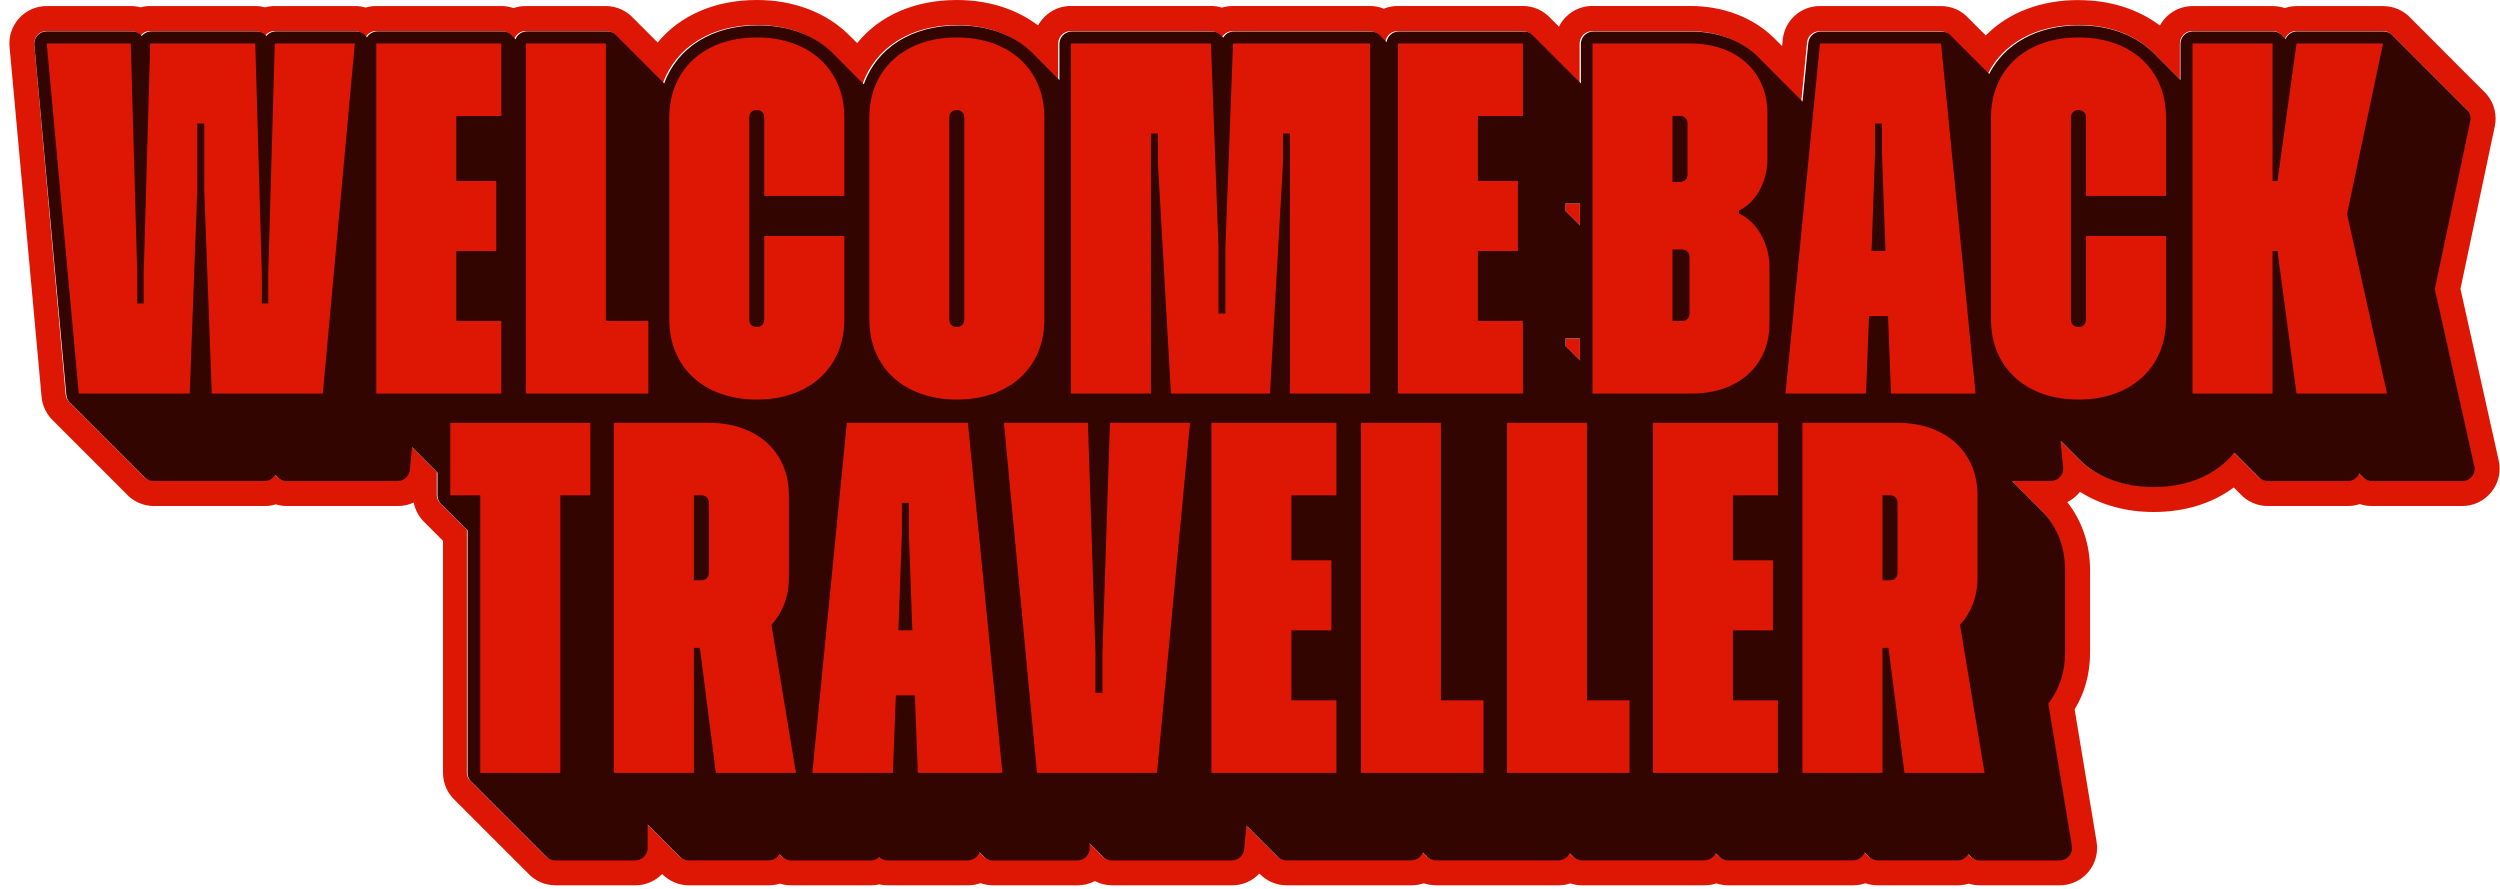
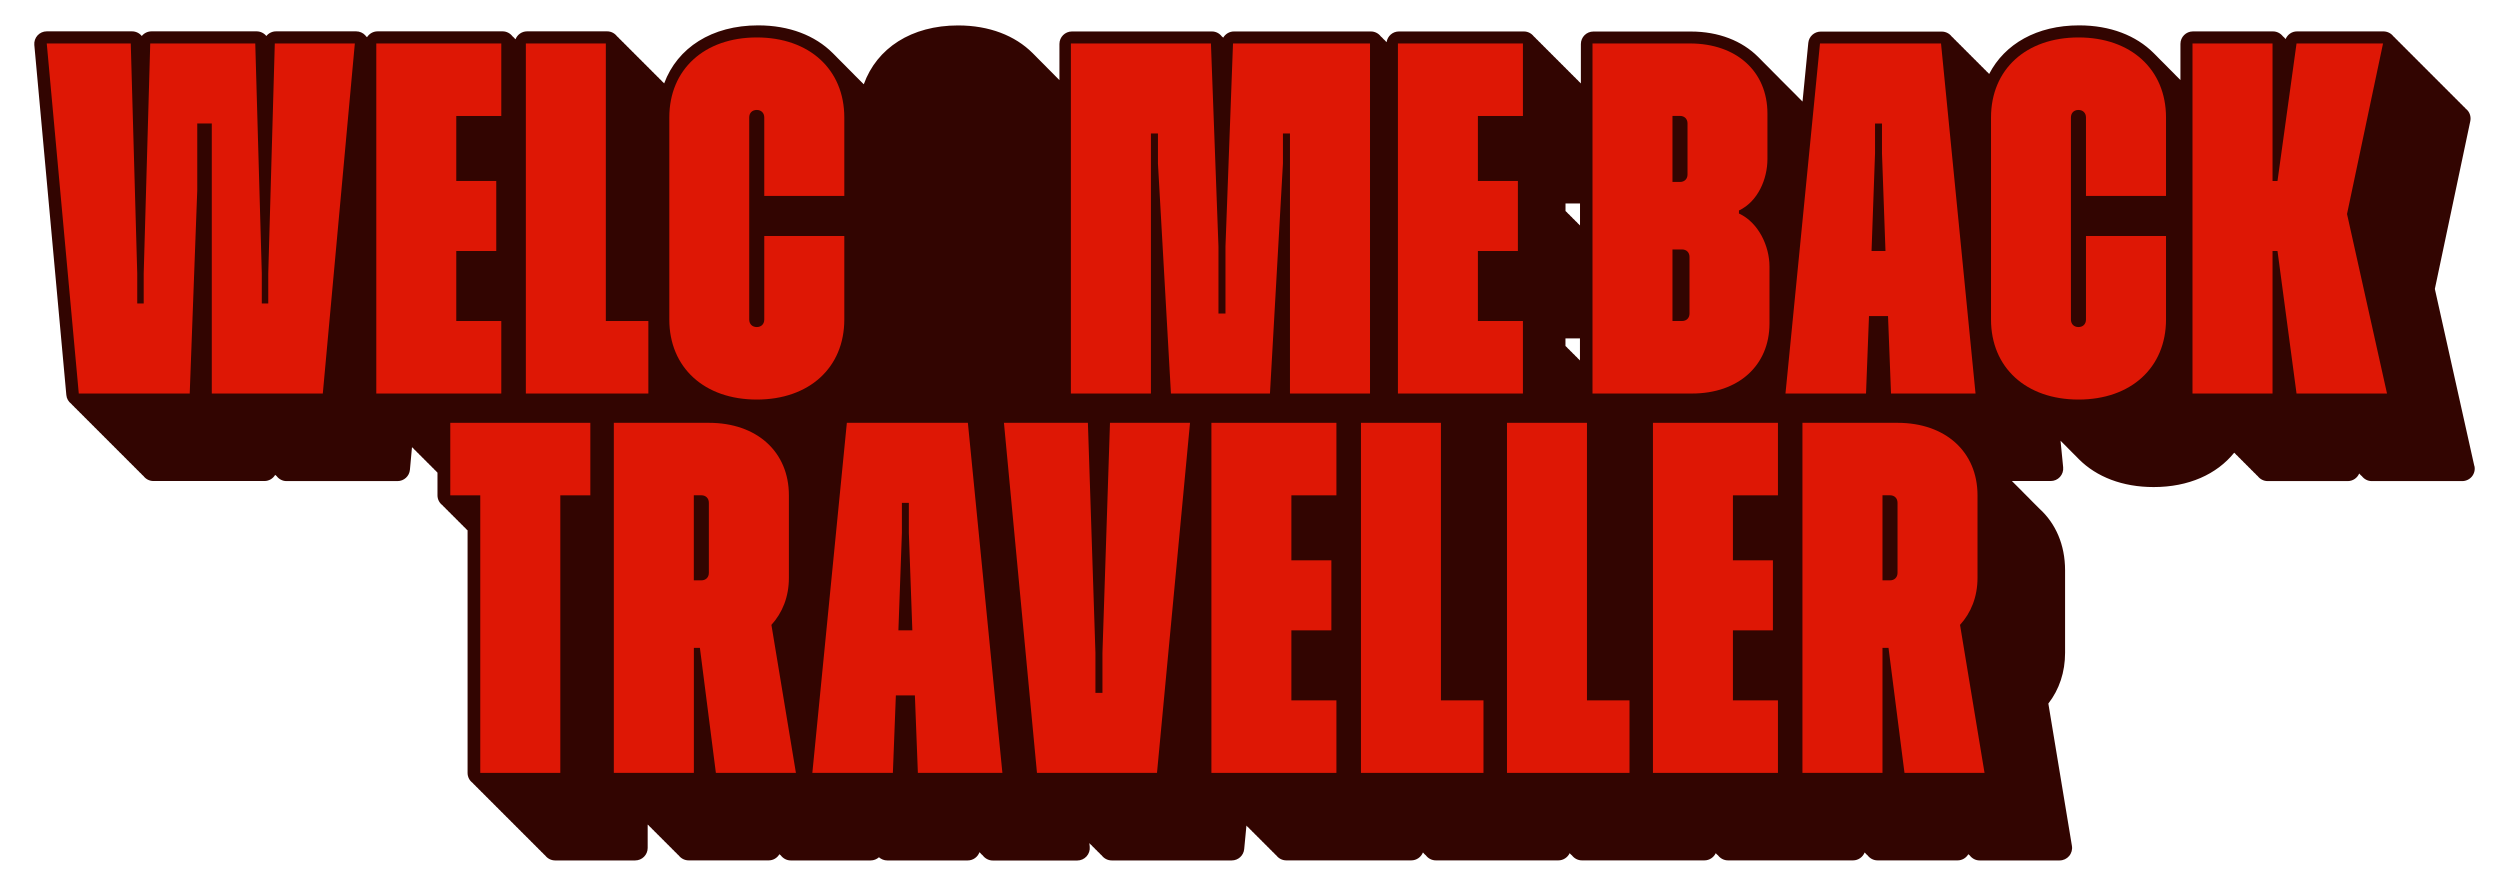
<svg xmlns="http://www.w3.org/2000/svg" width="256" height="91" viewBox="0 0 256 91" fill="none">
-   <path d="M212.839 2.554C216.029 2.554 218.672 3.598 220.474 5.387C220.563 5.47 220.646 5.559 220.735 5.649C220.824 5.731 220.901 5.814 220.983 5.903C221.073 5.986 221.155 6.075 221.238 6.158C221.327 6.241 221.41 6.33 221.493 6.413C221.582 6.495 221.665 6.585 221.754 6.674C221.843 6.757 221.919 6.839 222.002 6.928C222.091 7.011 222.174 7.1 222.257 7.183C222.346 7.266 222.429 7.355 222.518 7.444C222.607 7.527 222.684 7.61 222.766 7.699C222.856 7.782 222.938 7.871 223.021 7.954C223.091 8.017 223.155 8.088 223.219 8.151V4.451C223.219 3.744 223.792 3.171 224.499 3.171H232.694C233.108 3.171 233.478 3.369 233.713 3.681C233.809 3.751 233.898 3.84 233.968 3.935C233.974 3.935 233.981 3.948 233.987 3.955C234.184 3.496 234.63 3.171 235.146 3.171H244.004C244.393 3.171 244.756 3.343 244.997 3.643C245.01 3.655 245.01 3.668 245.023 3.681C245.106 3.744 245.189 3.814 245.252 3.897C245.265 3.91 245.265 3.923 245.278 3.935C245.36 3.999 245.443 4.069 245.507 4.152C245.52 4.165 245.52 4.177 245.532 4.19C245.615 4.254 245.698 4.324 245.762 4.407C245.774 4.419 245.774 4.432 245.787 4.445C245.87 4.509 245.953 4.579 246.016 4.661C246.029 4.674 246.029 4.687 246.042 4.7C246.125 4.763 246.207 4.833 246.271 4.916C246.284 4.929 246.284 4.942 246.297 4.954C246.379 5.018 246.462 5.088 246.526 5.171C246.539 5.184 246.539 5.196 246.551 5.209C246.634 5.273 246.717 5.343 246.781 5.426C246.793 5.438 246.793 5.451 246.806 5.464C246.889 5.528 246.972 5.598 247.035 5.68C247.048 5.693 247.048 5.706 247.061 5.719C247.144 5.782 247.226 5.852 247.29 5.935C247.303 5.948 247.303 5.961 247.315 5.973C247.398 6.037 247.481 6.107 247.545 6.19C247.557 6.203 247.557 6.215 247.57 6.228C247.653 6.292 247.736 6.362 247.799 6.445C247.812 6.457 247.812 6.47 247.825 6.483C247.908 6.546 247.99 6.616 248.054 6.699C248.067 6.712 248.067 6.725 248.08 6.737C248.162 6.801 248.245 6.871 248.309 6.954C248.322 6.967 248.322 6.979 248.334 6.992C248.417 7.056 248.5 7.126 248.564 7.209C248.576 7.221 248.576 7.234 248.589 7.247C248.672 7.311 248.755 7.381 248.818 7.463C248.831 7.476 248.831 7.489 248.844 7.502C248.927 7.565 249.009 7.635 249.073 7.718C249.086 7.731 249.086 7.744 249.099 7.756C249.181 7.82 249.264 7.89 249.328 7.973C249.341 7.986 249.341 7.998 249.353 8.011C249.436 8.075 249.519 8.145 249.583 8.228C249.595 8.24 249.595 8.253 249.608 8.266C249.691 8.329 249.774 8.4 249.837 8.482C249.85 8.495 249.85 8.508 249.863 8.521C249.946 8.584 250.028 8.654 250.092 8.737C250.105 8.75 250.105 8.763 250.117 8.775C250.2 8.839 250.283 8.909 250.347 8.992C250.359 9.005 250.359 9.017 250.372 9.03C250.455 9.094 250.538 9.164 250.601 9.246C250.614 9.259 250.614 9.272 250.627 9.285C250.71 9.348 250.792 9.418 250.856 9.501C250.869 9.514 250.869 9.527 250.882 9.539C250.964 9.603 251.047 9.673 251.111 9.756C251.124 9.769 251.124 9.781 251.136 9.794C251.219 9.858 251.302 9.928 251.366 10.011C251.378 10.023 251.378 10.036 251.391 10.049C251.474 10.113 251.557 10.183 251.62 10.265C251.633 10.278 251.633 10.291 251.646 10.304C251.729 10.367 251.811 10.437 251.875 10.52C251.888 10.533 251.888 10.546 251.901 10.558C251.983 10.622 252.066 10.692 252.13 10.775C252.143 10.788 252.143 10.8 252.155 10.813C252.238 10.877 252.321 10.947 252.385 11.03C252.397 11.042 252.397 11.055 252.41 11.068C252.493 11.132 252.576 11.201 252.639 11.284C252.881 11.584 252.977 11.978 252.9 12.354L249.27 29.542L253.308 47.653C253.391 48.035 253.302 48.429 253.06 48.729C252.818 49.034 252.448 49.206 252.06 49.206H242.794C242.387 49.206 242.024 49.009 241.788 48.703C241.692 48.633 241.61 48.544 241.533 48.449C241.527 48.449 241.514 48.442 241.508 48.436C241.31 48.888 240.865 49.206 240.336 49.206H232.14C231.72 49.206 231.351 49.003 231.115 48.691C231.02 48.62 230.937 48.531 230.86 48.436C230.765 48.366 230.676 48.277 230.606 48.181C230.51 48.111 230.421 48.022 230.351 47.926C230.255 47.85 230.166 47.767 230.09 47.665C229.994 47.595 229.911 47.506 229.835 47.411C229.74 47.34 229.65 47.251 229.58 47.156C229.485 47.079 229.396 46.997 229.319 46.895C229.224 46.825 229.141 46.736 229.064 46.64C228.969 46.57 228.88 46.481 228.81 46.385C228.778 46.36 228.74 46.334 228.708 46.303C226.918 48.512 224.04 49.818 220.461 49.818C217.264 49.818 214.622 48.773 212.819 46.977C212.73 46.895 212.654 46.812 212.571 46.723C212.482 46.64 212.399 46.551 212.316 46.468C212.227 46.385 212.144 46.296 212.062 46.213C211.973 46.131 211.89 46.041 211.801 45.952C211.711 45.87 211.635 45.787 211.552 45.697C211.463 45.615 211.38 45.526 211.297 45.443C211.208 45.36 211.126 45.271 211.036 45.182C210.998 45.15 210.966 45.112 210.928 45.074L211.196 47.793C211.234 48.149 211.113 48.512 210.871 48.78C210.629 49.047 210.285 49.2 209.922 49.2H205.948C206.037 49.283 206.114 49.372 206.203 49.455C206.292 49.538 206.375 49.627 206.458 49.709C206.547 49.792 206.63 49.881 206.712 49.964C206.802 50.047 206.884 50.136 206.974 50.225C207.063 50.308 207.139 50.391 207.222 50.48C207.311 50.563 207.394 50.652 207.477 50.735C207.566 50.818 207.649 50.907 207.738 50.996C207.827 51.079 207.903 51.161 207.986 51.251C208.075 51.333 208.158 51.422 208.241 51.505C208.33 51.588 208.413 51.677 208.496 51.76C208.585 51.843 208.667 51.932 208.757 52.021C210.431 53.549 211.393 55.734 211.393 58.345V66.795C211.393 68.763 210.801 70.54 209.68 71.985L212.093 86.562C212.157 86.931 212.049 87.313 211.807 87.6C211.565 87.886 211.208 88.052 210.833 88.052H202.637C202.223 88.052 201.854 87.848 201.624 87.53C201.573 87.491 201.529 87.46 201.484 87.415C201.261 87.791 200.854 88.045 200.389 88.045H192.193C191.773 88.045 191.404 87.842 191.168 87.53C191.072 87.46 190.99 87.37 190.913 87.275C190.9 87.262 190.881 87.249 190.869 87.237C190.678 87.708 190.219 88.045 189.678 88.045H176.878C176.458 88.045 176.088 87.842 175.853 87.53C175.77 87.466 175.693 87.389 175.623 87.307C175.42 87.74 174.98 88.045 174.464 88.045H161.919C161.499 88.045 161.13 87.842 160.894 87.53C160.811 87.466 160.735 87.389 160.665 87.307C160.461 87.74 160.021 88.045 159.506 88.045H146.961C146.54 88.045 146.171 87.842 145.935 87.53C145.84 87.46 145.757 87.37 145.681 87.275C145.668 87.262 145.649 87.249 145.636 87.237C145.445 87.708 144.986 88.045 144.445 88.045H131.645C131.225 88.045 130.856 87.842 130.62 87.53C130.524 87.46 130.442 87.37 130.365 87.275C130.27 87.205 130.181 87.116 130.11 87.02C130.015 86.95 129.926 86.861 129.856 86.765C129.76 86.689 129.671 86.606 129.595 86.504C129.499 86.434 129.416 86.345 129.34 86.25C129.244 86.18 129.155 86.09 129.085 85.995C128.99 85.918 128.901 85.836 128.824 85.734C128.729 85.664 128.646 85.575 128.569 85.479C128.474 85.409 128.385 85.32 128.315 85.224C128.219 85.154 128.13 85.065 128.06 84.97C127.964 84.893 127.875 84.81 127.805 84.715C127.716 84.645 127.633 84.569 127.563 84.479L127.334 86.893C127.27 87.549 126.723 88.052 126.06 88.052H113.77C113.35 88.052 112.974 87.848 112.738 87.53C112.643 87.453 112.554 87.37 112.484 87.275C112.388 87.198 112.299 87.116 112.229 87.02C112.133 86.944 112.044 86.861 111.974 86.765C111.879 86.689 111.789 86.606 111.719 86.511C111.63 86.441 111.547 86.364 111.477 86.275L111.516 86.651C111.554 87.007 111.433 87.37 111.191 87.638C110.949 87.905 110.605 88.058 110.242 88.058H101.588C101.167 88.058 100.792 87.854 100.556 87.53C100.461 87.453 100.371 87.37 100.301 87.275C100.276 87.256 100.25 87.237 100.225 87.211C100.047 87.702 99.575 88.052 99.028 88.052H90.781C90.469 88.052 90.17 87.931 89.934 87.727C89.705 87.931 89.406 88.052 89.087 88.052H80.891C80.478 88.052 80.108 87.848 79.879 87.53C79.828 87.491 79.783 87.46 79.739 87.415C79.516 87.791 79.108 88.045 78.644 88.045H70.448C70.027 88.045 69.658 87.842 69.422 87.53C69.327 87.46 69.244 87.37 69.168 87.275C69.072 87.205 68.983 87.116 68.913 87.02C68.817 86.95 68.728 86.861 68.658 86.765C68.563 86.689 68.474 86.606 68.397 86.504C68.302 86.434 68.219 86.345 68.142 86.25C68.047 86.18 67.958 86.09 67.888 85.995C67.792 85.918 67.703 85.836 67.627 85.734C67.531 85.664 67.448 85.575 67.372 85.479C67.276 85.409 67.187 85.32 67.117 85.224C67.022 85.154 66.933 85.065 66.862 84.97C66.767 84.893 66.678 84.81 66.608 84.715C66.512 84.645 66.423 84.556 66.353 84.46C66.315 84.435 66.283 84.403 66.251 84.377V86.772C66.251 87.479 65.678 88.052 64.971 88.052H56.775C56.355 88.052 55.986 87.848 55.75 87.536C55.655 87.466 55.572 87.377 55.495 87.281C55.4 87.211 55.311 87.122 55.241 87.026C55.145 86.957 55.056 86.867 54.986 86.772C54.89 86.695 54.801 86.613 54.725 86.511C54.629 86.441 54.547 86.352 54.47 86.256C54.375 86.186 54.285 86.097 54.215 86.001C54.12 85.925 54.031 85.842 53.954 85.74C53.859 85.67 53.776 85.581 53.7 85.486C53.604 85.415 53.515 85.326 53.445 85.231C53.349 85.161 53.26 85.072 53.19 84.976C53.095 84.9 53.005 84.817 52.935 84.721C52.84 84.651 52.751 84.562 52.681 84.467C52.585 84.397 52.496 84.307 52.426 84.212C52.331 84.135 52.241 84.053 52.165 83.951C52.069 83.881 51.987 83.791 51.91 83.696C51.815 83.626 51.725 83.537 51.655 83.441C51.56 83.371 51.471 83.282 51.401 83.187C51.305 83.117 51.216 83.027 51.146 82.932C51.05 82.862 50.961 82.773 50.891 82.677C50.796 82.607 50.707 82.518 50.636 82.422C50.541 82.346 50.452 82.263 50.375 82.161C50.28 82.091 50.197 82.002 50.121 81.907C50.025 81.837 49.936 81.747 49.866 81.652C49.77 81.575 49.681 81.493 49.605 81.391C49.509 81.321 49.427 81.232 49.35 81.136C49.255 81.066 49.166 80.977 49.096 80.881C49 80.811 48.911 80.722 48.841 80.627C48.745 80.55 48.656 80.467 48.58 80.365C48.484 80.296 48.401 80.206 48.325 80.111C48.013 79.875 47.809 79.506 47.809 79.092V54.25C47.714 54.18 47.631 54.091 47.554 53.995C47.459 53.919 47.37 53.836 47.293 53.734C47.198 53.664 47.115 53.575 47.039 53.479C46.943 53.409 46.854 53.32 46.784 53.225C46.688 53.148 46.599 53.065 46.523 52.964C46.427 52.894 46.344 52.804 46.268 52.709C46.172 52.639 46.083 52.55 46.013 52.454C45.918 52.384 45.829 52.295 45.759 52.199C45.663 52.123 45.574 52.04 45.498 51.938C45.402 51.868 45.319 51.779 45.243 51.684C44.931 51.448 44.727 51.079 44.727 50.665V48.34C44.67 48.289 44.625 48.232 44.574 48.175C44.479 48.105 44.389 48.016 44.319 47.92C44.224 47.844 44.135 47.761 44.058 47.659C43.963 47.589 43.88 47.5 43.804 47.404C43.708 47.334 43.619 47.245 43.549 47.15C43.453 47.073 43.364 46.99 43.288 46.888C43.192 46.818 43.109 46.729 43.033 46.634C42.938 46.564 42.848 46.474 42.778 46.379C42.683 46.309 42.594 46.22 42.524 46.124C42.428 46.048 42.339 45.965 42.269 45.87C42.212 45.831 42.161 45.787 42.116 45.736L41.906 48.041C41.849 48.703 41.294 49.206 40.632 49.206H29.265C28.845 49.206 28.482 48.996 28.246 48.684C28.195 48.646 28.151 48.614 28.106 48.57C27.883 48.945 27.476 49.2 27.011 49.2H15.644C15.223 49.2 14.848 48.996 14.612 48.678C14.517 48.601 14.428 48.519 14.357 48.423C14.262 48.347 14.173 48.264 14.103 48.168C14.007 48.092 13.918 48.009 13.848 47.914C13.752 47.837 13.663 47.754 13.593 47.659C13.498 47.583 13.409 47.5 13.338 47.404C13.243 47.328 13.154 47.245 13.084 47.15C12.988 47.073 12.899 46.99 12.829 46.895C12.734 46.818 12.644 46.736 12.574 46.64C12.479 46.564 12.39 46.481 12.32 46.385C12.224 46.309 12.135 46.226 12.065 46.131C11.969 46.054 11.88 45.971 11.81 45.876C11.715 45.799 11.626 45.717 11.556 45.621C11.46 45.545 11.371 45.462 11.301 45.366C11.205 45.29 11.116 45.207 11.046 45.112C10.95 45.035 10.861 44.953 10.791 44.857C10.696 44.781 10.607 44.698 10.537 44.602C10.441 44.526 10.352 44.443 10.282 44.347C10.186 44.271 10.097 44.188 10.027 44.093C9.932 44.016 9.842 43.934 9.772 43.838C9.677 43.762 9.588 43.679 9.518 43.583C9.422 43.507 9.333 43.424 9.263 43.329C9.167 43.252 9.078 43.169 9.008 43.074C8.913 42.998 8.824 42.915 8.754 42.819C8.658 42.743 8.569 42.66 8.499 42.564C8.403 42.488 8.314 42.405 8.244 42.31C8.149 42.233 8.059 42.151 7.989 42.055C7.894 41.979 7.805 41.896 7.735 41.8C7.639 41.724 7.55 41.641 7.48 41.545C7.384 41.469 7.295 41.386 7.225 41.291C6.951 41.081 6.76 40.762 6.722 40.393L3.513 4.566C3.481 4.209 3.602 3.853 3.844 3.585C4.086 3.318 4.43 3.171 4.786 3.171H13.389C13.791 3.171 14.154 3.356 14.389 3.649C14.625 3.356 14.982 3.171 15.389 3.171H26.145C26.546 3.171 26.909 3.356 27.145 3.649C27.38 3.356 27.743 3.171 28.144 3.171H36.34C36.703 3.171 37.041 3.324 37.283 3.585C37.308 3.611 37.321 3.643 37.34 3.668C37.378 3.7 37.416 3.732 37.455 3.77C37.684 3.413 38.079 3.171 38.537 3.171H51.337C51.757 3.171 52.127 3.375 52.356 3.687C52.451 3.764 52.541 3.846 52.617 3.948C52.63 3.961 52.642 3.974 52.662 3.98C52.853 3.509 53.311 3.171 53.846 3.171H62.042C62.462 3.171 62.831 3.375 63.061 3.687C63.156 3.764 63.245 3.846 63.322 3.948C63.417 4.018 63.5 4.107 63.577 4.203C63.672 4.273 63.761 4.362 63.831 4.458C63.927 4.528 64.016 4.617 64.086 4.712C64.181 4.789 64.271 4.872 64.347 4.973C64.443 5.044 64.525 5.133 64.602 5.228C64.697 5.298 64.787 5.387 64.856 5.483C64.952 5.559 65.041 5.642 65.118 5.744C65.213 5.814 65.296 5.903 65.372 5.999C65.468 6.069 65.557 6.158 65.627 6.253C65.723 6.324 65.812 6.413 65.882 6.508C65.977 6.585 66.067 6.667 66.136 6.763C66.232 6.833 66.321 6.922 66.391 7.018C66.487 7.088 66.576 7.177 66.646 7.272C66.742 7.349 66.831 7.432 66.907 7.533C67.003 7.604 67.085 7.693 67.162 7.788C67.257 7.858 67.346 7.947 67.416 8.043C67.512 8.113 67.601 8.202 67.671 8.298C67.748 8.355 67.818 8.425 67.881 8.501C69.238 4.846 72.766 2.56 77.504 2.56C80.694 2.56 83.337 3.604 85.139 5.394C85.228 5.477 85.311 5.566 85.4 5.655C85.489 5.738 85.566 5.82 85.648 5.91C85.737 5.992 85.82 6.082 85.903 6.164C85.992 6.247 86.075 6.336 86.158 6.419C86.247 6.502 86.33 6.591 86.419 6.68C86.508 6.763 86.585 6.846 86.667 6.935C86.756 7.018 86.839 7.107 86.922 7.19C87.011 7.272 87.094 7.362 87.183 7.451C87.272 7.533 87.349 7.616 87.431 7.705C87.521 7.788 87.603 7.877 87.686 7.96C87.775 8.043 87.858 8.132 87.941 8.215C88.03 8.298 88.113 8.387 88.202 8.476C88.24 8.514 88.278 8.552 88.323 8.591C89.66 4.884 93.201 2.566 97.977 2.566C101.167 2.566 103.81 3.611 105.612 5.4C105.702 5.483 105.784 5.572 105.873 5.661C105.963 5.744 106.039 5.827 106.122 5.916C106.211 5.999 106.294 6.088 106.377 6.171C106.466 6.253 106.549 6.343 106.631 6.425C106.72 6.508 106.803 6.597 106.892 6.687C106.982 6.769 107.058 6.852 107.141 6.941C107.23 7.024 107.313 7.113 107.395 7.196C107.485 7.279 107.567 7.368 107.657 7.457C107.746 7.54 107.822 7.623 107.905 7.712C107.994 7.795 108.077 7.884 108.16 7.966C108.23 8.03 108.293 8.1 108.357 8.164V4.464C108.357 3.757 108.93 3.184 109.637 3.184H123.978C124.398 3.184 124.761 3.388 124.991 3.7C125.041 3.738 125.086 3.77 125.131 3.814C125.354 3.439 125.761 3.184 126.226 3.184H140.255C140.675 3.184 141.045 3.388 141.274 3.7C141.369 3.776 141.458 3.859 141.535 3.961C141.63 4.031 141.713 4.12 141.79 4.216C141.815 4.235 141.841 4.254 141.86 4.273C141.955 3.655 142.477 3.184 143.121 3.184H155.92C156.341 3.184 156.71 3.388 156.939 3.7C157.035 3.776 157.124 3.859 157.2 3.961C157.296 4.031 157.379 4.12 157.455 4.216C157.551 4.286 157.64 4.375 157.71 4.47C157.805 4.54 157.895 4.63 157.965 4.725C158.06 4.802 158.149 4.884 158.226 4.986C158.321 5.056 158.404 5.145 158.48 5.241C158.576 5.311 158.665 5.4 158.735 5.496C158.831 5.572 158.92 5.655 158.996 5.757C159.092 5.827 159.175 5.916 159.251 6.011C159.346 6.082 159.436 6.171 159.506 6.266C159.601 6.336 159.69 6.425 159.76 6.521C159.856 6.597 159.945 6.68 160.015 6.776C160.111 6.846 160.2 6.935 160.27 7.03C160.365 7.1 160.455 7.19 160.525 7.285C160.62 7.362 160.709 7.444 160.786 7.546C160.881 7.616 160.964 7.705 161.04 7.801C161.136 7.871 161.225 7.96 161.295 8.056C161.391 8.126 161.48 8.215 161.55 8.31C161.626 8.368 161.696 8.431 161.754 8.508V4.47C161.754 3.764 162.327 3.19 163.034 3.19H173.019C175.865 3.19 178.26 4.152 179.896 5.782C179.985 5.865 180.068 5.954 180.157 6.043C180.247 6.126 180.323 6.209 180.406 6.298C180.495 6.381 180.578 6.47 180.661 6.553C180.75 6.636 180.832 6.725 180.915 6.808C181.004 6.89 181.087 6.979 181.176 7.069C181.265 7.151 181.342 7.234 181.425 7.323C181.514 7.406 181.597 7.495 181.679 7.578C181.769 7.661 181.851 7.75 181.941 7.839C182.03 7.922 182.106 8.005 182.189 8.094C182.278 8.177 182.361 8.266 182.444 8.349C182.533 8.431 182.616 8.521 182.698 8.603C182.787 8.686 182.87 8.775 182.959 8.864C183.049 8.947 183.131 9.036 183.214 9.119C183.303 9.202 183.386 9.291 183.469 9.374C183.558 9.457 183.641 9.546 183.73 9.635C183.819 9.718 183.896 9.801 183.978 9.89C184.067 9.972 184.15 10.062 184.233 10.144C184.309 10.214 184.38 10.291 184.45 10.361L185.042 4.349C185.105 3.693 185.659 3.197 186.315 3.197H198.708C199.128 3.197 199.504 3.401 199.739 3.719C199.835 3.795 199.924 3.878 199.994 3.974C200.09 4.05 200.179 4.133 200.249 4.228C200.344 4.305 200.433 4.388 200.504 4.483C200.599 4.56 200.688 4.642 200.758 4.738C200.854 4.814 200.943 4.897 201.013 4.993C201.109 5.069 201.198 5.152 201.268 5.247C201.363 5.324 201.452 5.407 201.522 5.502C201.618 5.578 201.707 5.661 201.777 5.757C201.873 5.833 201.962 5.916 202.032 6.011C202.127 6.088 202.217 6.171 202.287 6.266C202.382 6.343 202.471 6.425 202.541 6.521C202.637 6.597 202.726 6.68 202.796 6.776C202.892 6.852 202.981 6.935 203.051 7.03C203.146 7.107 203.235 7.19 203.306 7.285C203.401 7.362 203.49 7.444 203.56 7.54C205.146 4.445 208.457 2.56 212.768 2.56M161.785 23.084V20.836H160.302V21.613C160.397 21.683 160.48 21.773 160.556 21.868C160.652 21.938 160.741 22.027 160.811 22.123C160.907 22.193 160.996 22.282 161.066 22.378C161.161 22.448 161.251 22.537 161.321 22.632C161.416 22.702 161.505 22.791 161.575 22.887C161.652 22.944 161.722 23.008 161.779 23.084M161.785 36.91V34.662H160.302V35.438C160.397 35.509 160.48 35.598 160.556 35.693C160.652 35.77 160.741 35.852 160.818 35.954C160.913 36.024 160.996 36.114 161.072 36.209C161.168 36.279 161.257 36.368 161.327 36.464C161.422 36.534 161.512 36.623 161.582 36.718C161.658 36.776 161.728 36.84 161.785 36.916M212.839 0.006C208.954 0.006 205.636 1.299 203.344 3.63C203.274 3.56 203.204 3.49 203.134 3.42C203.057 3.331 202.968 3.248 202.879 3.165C202.796 3.076 202.713 2.987 202.618 2.904C202.535 2.815 202.452 2.732 202.363 2.649C202.28 2.56 202.197 2.477 202.108 2.394C202.032 2.305 201.943 2.222 201.854 2.14C201.771 2.051 201.688 1.968 201.599 1.885C200.879 1.083 199.841 0.618 198.752 0.618H186.36C184.386 0.618 182.743 2.101 182.552 4.069L182.488 4.719C182.488 4.719 182.475 4.706 182.469 4.7L182.431 4.661C182.361 4.585 182.284 4.515 182.208 4.439L182.176 4.407C182.106 4.33 182.036 4.26 181.96 4.19L181.921 4.152C181.845 4.069 181.762 3.993 181.686 3.916C179.527 1.783 176.464 0.611 173.044 0.611H163.059C161.563 0.611 160.263 1.471 159.639 2.726C159.608 2.694 159.576 2.662 159.544 2.636C159.461 2.547 159.378 2.458 159.283 2.375C159.206 2.286 159.124 2.203 159.034 2.127C158.952 2.038 158.863 1.949 158.773 1.866C158.054 1.076 157.022 0.611 155.946 0.611H143.146C142.637 0.611 142.146 0.707 141.7 0.892C141.255 0.713 140.771 0.611 140.28 0.611H126.251C125.869 0.611 125.487 0.669 125.131 0.783C124.768 0.669 124.392 0.611 123.997 0.611H109.656C108.211 0.611 106.95 1.42 106.3 2.605C104.078 0.917 101.18 0 97.983 0C93.653 0 90.049 1.598 87.775 4.413C87.743 4.381 87.712 4.356 87.68 4.324L87.642 4.286C87.572 4.209 87.495 4.139 87.425 4.069L87.387 4.031C87.317 3.961 87.247 3.885 87.17 3.814L87.132 3.776C87.056 3.7 86.979 3.617 86.897 3.547C84.579 1.261 81.242 0 77.497 0C73.212 0 69.626 1.579 67.346 4.349C67.289 4.286 67.225 4.228 67.162 4.171C67.085 4.082 67.003 3.999 66.913 3.923C66.831 3.834 66.742 3.744 66.652 3.662C66.57 3.573 66.487 3.49 66.398 3.407C66.321 3.318 66.232 3.235 66.149 3.159C66.067 3.069 65.977 2.98 65.888 2.897C65.805 2.808 65.723 2.726 65.633 2.643C65.551 2.554 65.468 2.464 65.372 2.382C65.296 2.293 65.213 2.21 65.124 2.133C65.041 2.044 64.952 1.955 64.863 1.872C64.143 1.083 63.112 0.618 62.035 0.618H53.84C53.4 0.618 52.974 0.694 52.579 0.828C52.184 0.688 51.764 0.618 51.331 0.618H38.531C38.149 0.618 37.779 0.675 37.429 0.777C37.079 0.669 36.709 0.618 36.334 0.618H28.138C27.794 0.618 27.463 0.662 27.138 0.751C26.82 0.662 26.482 0.618 26.138 0.618H15.383C15.039 0.618 14.708 0.662 14.383 0.751C14.065 0.662 13.727 0.618 13.383 0.618H4.786C3.716 0.618 2.685 1.07 1.959 1.866C1.233 2.662 0.876 3.732 0.978 4.802L4.258 40.648C4.347 41.59 4.786 42.469 5.48 43.112C5.563 43.201 5.646 43.29 5.735 43.373C5.818 43.462 5.901 43.551 5.996 43.634C6.079 43.723 6.162 43.806 6.251 43.889C6.334 43.978 6.416 44.067 6.506 44.144C6.582 44.233 6.671 44.316 6.76 44.398C6.843 44.488 6.926 44.577 7.021 44.66C7.104 44.749 7.187 44.831 7.276 44.914C7.353 45.003 7.442 45.086 7.531 45.169C7.614 45.258 7.696 45.347 7.792 45.43C7.875 45.519 7.957 45.602 8.047 45.685C8.129 45.774 8.212 45.863 8.301 45.94C8.384 46.029 8.467 46.111 8.556 46.194C8.639 46.283 8.722 46.366 8.811 46.449C8.894 46.538 8.976 46.627 9.066 46.704C9.142 46.793 9.231 46.876 9.32 46.958C9.403 47.048 9.486 47.137 9.581 47.219C9.664 47.309 9.747 47.392 9.836 47.474C9.919 47.563 10.002 47.646 10.091 47.729C10.174 47.818 10.256 47.907 10.352 47.99C10.435 48.079 10.518 48.162 10.607 48.245C10.689 48.334 10.772 48.423 10.861 48.499C10.938 48.589 11.027 48.671 11.116 48.754C11.199 48.843 11.282 48.932 11.377 49.015C11.46 49.105 11.543 49.187 11.632 49.27C11.708 49.359 11.797 49.442 11.887 49.525C11.969 49.614 12.052 49.703 12.148 49.786C12.23 49.875 12.313 49.958 12.402 50.041C12.485 50.13 12.568 50.212 12.657 50.295C12.734 50.378 12.816 50.461 12.905 50.544C13.625 51.346 14.669 51.817 15.758 51.817H27.125C27.508 51.817 27.89 51.76 28.246 51.645C28.609 51.76 28.985 51.817 29.38 51.817H40.747C41.326 51.817 41.874 51.69 42.364 51.461C42.524 52.263 42.938 53.002 43.549 53.562C43.625 53.651 43.714 53.734 43.797 53.81C43.88 53.9 43.969 53.989 44.058 54.072C44.141 54.161 44.224 54.243 44.313 54.326C44.396 54.416 44.479 54.505 44.574 54.587C44.651 54.677 44.733 54.759 44.822 54.836C44.905 54.925 44.994 55.014 45.084 55.097C45.166 55.186 45.249 55.269 45.338 55.352C45.345 55.358 45.351 55.371 45.364 55.377V79.149C45.364 80.225 45.829 81.257 46.618 81.977C46.695 82.066 46.784 82.149 46.867 82.225C46.949 82.314 47.039 82.403 47.128 82.486C47.211 82.575 47.293 82.658 47.382 82.741C47.465 82.83 47.548 82.919 47.644 83.002C47.72 83.091 47.803 83.174 47.892 83.25C47.975 83.339 48.064 83.429 48.153 83.511C48.236 83.6 48.319 83.683 48.408 83.766C48.484 83.855 48.573 83.938 48.656 84.014C48.739 84.104 48.828 84.193 48.917 84.275C49 84.365 49.083 84.448 49.172 84.53C49.255 84.619 49.344 84.709 49.433 84.791C49.516 84.88 49.599 84.963 49.681 85.04C49.764 85.129 49.847 85.218 49.942 85.301C50.025 85.39 50.108 85.479 50.203 85.562C50.28 85.651 50.363 85.734 50.452 85.81C50.535 85.899 50.624 85.989 50.713 86.071C50.796 86.16 50.879 86.243 50.968 86.326C51.05 86.415 51.133 86.498 51.222 86.581C51.305 86.67 51.394 86.759 51.483 86.842C51.566 86.931 51.649 87.014 51.738 87.097C51.821 87.186 51.904 87.275 51.999 87.358C52.076 87.447 52.158 87.53 52.248 87.606C52.331 87.695 52.42 87.784 52.509 87.867C52.592 87.956 52.674 88.039 52.764 88.122C52.84 88.211 52.929 88.294 53.012 88.37C53.095 88.459 53.184 88.549 53.273 88.631C53.356 88.721 53.438 88.803 53.528 88.886C53.61 88.975 53.693 89.064 53.789 89.147C53.865 89.236 53.954 89.319 54.037 89.395C54.757 90.192 55.795 90.656 56.871 90.656H65.067C66.143 90.656 67.111 90.211 67.805 89.497C68.518 90.23 69.512 90.656 70.543 90.656H78.739C79.121 90.656 79.503 90.599 79.86 90.484C80.223 90.599 80.599 90.656 80.993 90.656H89.189C89.476 90.656 89.756 90.624 90.036 90.561C90.31 90.624 90.596 90.656 90.883 90.656H99.13C99.575 90.656 100.002 90.58 100.41 90.433C100.817 90.58 101.25 90.656 101.69 90.656H110.344C110.968 90.656 111.573 90.504 112.114 90.223C112.656 90.504 113.26 90.656 113.878 90.656H126.169C127.27 90.656 128.264 90.198 128.964 89.453C129.684 90.217 130.696 90.656 131.747 90.656H144.547C144.986 90.656 145.413 90.58 145.808 90.446C146.203 90.586 146.629 90.656 147.056 90.656H159.601C160.015 90.656 160.423 90.586 160.805 90.459C161.187 90.586 161.594 90.656 162.008 90.656H174.554C174.967 90.656 175.375 90.586 175.757 90.459C176.139 90.586 176.547 90.656 176.961 90.656H189.761C190.2 90.656 190.627 90.58 191.021 90.446C191.416 90.586 191.843 90.656 192.27 90.656H200.465C200.847 90.656 201.229 90.599 201.586 90.484C201.949 90.599 202.325 90.656 202.72 90.656H210.915C212.043 90.656 213.106 90.166 213.832 89.306C214.564 88.447 214.876 87.313 214.692 86.205L212.444 72.641C213.482 70.947 214.023 68.967 214.023 66.859V58.408C214.023 55.753 213.202 53.327 211.686 51.416C212.113 51.206 212.501 50.913 212.826 50.556C212.883 50.493 212.94 50.429 212.991 50.359C215.093 51.703 217.697 52.429 220.538 52.429C223.715 52.429 226.543 51.55 228.733 49.92C228.778 49.964 228.823 50.009 228.867 50.047C228.95 50.136 229.033 50.225 229.128 50.308C229.205 50.397 229.294 50.48 229.377 50.556C230.096 51.352 231.134 51.817 232.21 51.817H240.406C240.833 51.817 241.247 51.747 241.635 51.614C242.024 51.747 242.438 51.817 242.864 51.817H252.13C253.295 51.817 254.384 51.295 255.116 50.385C255.849 49.474 256.123 48.296 255.868 47.156L251.951 29.58L255.467 12.934C255.709 11.8 255.422 10.635 254.696 9.73C254.581 9.59 254.454 9.45 254.314 9.323C254.231 9.234 254.148 9.145 254.053 9.062C253.97 8.973 253.887 8.89 253.798 8.807C253.715 8.718 253.633 8.635 253.544 8.552C253.467 8.463 253.378 8.38 253.289 8.298C253.206 8.208 253.123 8.119 253.028 8.037C252.945 7.947 252.862 7.865 252.773 7.782C252.697 7.693 252.607 7.61 252.518 7.527C252.435 7.438 252.353 7.349 252.257 7.266C252.174 7.177 252.092 7.094 252.002 7.011C251.92 6.922 251.837 6.839 251.748 6.757C251.665 6.667 251.582 6.585 251.493 6.502C251.41 6.413 251.327 6.33 251.238 6.247C251.155 6.158 251.073 6.075 250.984 5.992C250.907 5.903 250.818 5.82 250.729 5.738C250.646 5.649 250.563 5.559 250.474 5.483C250.391 5.394 250.309 5.311 250.213 5.222C250.137 5.133 250.047 5.05 249.965 4.967C249.882 4.878 249.799 4.789 249.704 4.706C249.621 4.617 249.538 4.534 249.449 4.451C249.366 4.362 249.283 4.279 249.194 4.197C249.118 4.107 249.029 4.025 248.939 3.942C248.857 3.853 248.774 3.764 248.678 3.681C248.595 3.592 248.513 3.509 248.424 3.426C248.347 3.337 248.258 3.254 248.169 3.171C248.086 3.082 248.003 2.993 247.908 2.91C247.825 2.821 247.742 2.738 247.653 2.655C247.57 2.566 247.487 2.484 247.398 2.401C247.322 2.312 247.233 2.229 247.144 2.146C247.061 2.057 246.978 1.974 246.889 1.891C246.163 1.083 245.138 0.624 244.042 0.624H235.184C234.764 0.624 234.35 0.694 233.962 0.828C233.573 0.694 233.153 0.624 232.726 0.624H224.53C223.085 0.624 221.824 1.426 221.174 2.617C218.952 0.93 216.054 0.013 212.858 0.013L212.839 0.006Z" fill="#DE1705" />
  <path d="M253.366 47.697L249.329 29.586L252.959 12.399C253.035 12.023 252.946 11.628 252.698 11.329C252.628 11.246 252.551 11.176 252.469 11.112C252.462 11.1 252.456 11.087 252.443 11.074C252.373 10.991 252.297 10.921 252.214 10.858C252.207 10.845 252.201 10.832 252.188 10.819C252.118 10.737 252.042 10.667 251.959 10.603C251.953 10.59 251.946 10.578 251.934 10.565C251.864 10.482 251.787 10.412 251.704 10.348C251.698 10.335 251.692 10.323 251.679 10.31C251.609 10.227 251.532 10.157 251.45 10.094C251.443 10.081 251.437 10.068 251.424 10.055C251.354 9.973 251.278 9.902 251.195 9.839C251.189 9.826 251.182 9.813 251.169 9.801C251.099 9.718 251.023 9.648 250.94 9.584C250.934 9.571 250.927 9.559 250.915 9.546C250.845 9.463 250.768 9.393 250.685 9.329C250.679 9.317 250.673 9.304 250.66 9.291C250.59 9.208 250.514 9.138 250.431 9.075C250.424 9.062 250.418 9.049 250.405 9.036C250.335 8.954 250.259 8.884 250.176 8.82C250.17 8.807 250.163 8.794 250.151 8.782C250.08 8.699 250.004 8.629 249.921 8.565C249.915 8.552 249.909 8.54 249.896 8.527C249.826 8.444 249.749 8.374 249.667 8.31C249.66 8.298 249.654 8.285 249.641 8.272C249.571 8.189 249.495 8.119 249.412 8.056C249.405 8.043 249.399 8.03 249.386 8.018C249.316 7.935 249.24 7.865 249.157 7.801C249.151 7.788 249.144 7.776 249.132 7.763C249.062 7.68 248.985 7.61 248.902 7.546C248.896 7.534 248.89 7.521 248.877 7.508C248.807 7.425 248.73 7.355 248.648 7.292C248.641 7.279 248.635 7.266 248.622 7.253C248.552 7.171 248.476 7.101 248.393 7.037C248.387 7.024 248.38 7.011 248.367 6.999C248.297 6.916 248.221 6.846 248.138 6.782C248.132 6.769 248.125 6.757 248.113 6.744C248.043 6.661 247.966 6.591 247.883 6.527C247.877 6.515 247.871 6.502 247.858 6.489C247.788 6.406 247.712 6.336 247.629 6.273C247.622 6.26 247.616 6.247 247.603 6.234C247.533 6.152 247.457 6.082 247.374 6.018C247.368 6.005 247.361 5.992 247.349 5.98C247.279 5.897 247.202 5.827 247.119 5.763C247.113 5.75 247.107 5.738 247.094 5.725C247.024 5.642 246.947 5.572 246.865 5.508C246.858 5.496 246.852 5.483 246.839 5.47C246.769 5.388 246.693 5.317 246.61 5.254C246.604 5.241 246.597 5.228 246.584 5.216C246.514 5.133 246.438 5.063 246.355 4.999C246.349 4.986 246.342 4.974 246.33 4.961C246.26 4.878 246.183 4.808 246.1 4.744C246.094 4.732 246.088 4.719 246.075 4.706C246.005 4.623 245.928 4.553 245.846 4.49C245.839 4.477 245.833 4.464 245.82 4.451C245.75 4.369 245.674 4.299 245.591 4.235C245.585 4.222 245.578 4.209 245.565 4.197C245.495 4.114 245.419 4.044 245.336 3.98C245.33 3.967 245.324 3.955 245.311 3.942C245.241 3.859 245.164 3.789 245.082 3.725C245.075 3.713 245.069 3.7 245.056 3.687C244.814 3.388 244.445 3.216 244.063 3.216H235.205C234.682 3.216 234.243 3.541 234.046 3.999C234.039 3.999 234.033 3.987 234.026 3.98C233.95 3.885 233.867 3.795 233.772 3.725C233.536 3.42 233.173 3.216 232.753 3.216H224.557C223.85 3.216 223.277 3.789 223.277 4.496V8.196C223.213 8.132 223.15 8.062 223.08 7.998C222.991 7.916 222.914 7.82 222.825 7.744C222.742 7.661 222.659 7.572 222.577 7.489C222.488 7.4 222.405 7.311 222.316 7.228C222.233 7.145 222.15 7.056 222.061 6.973C221.978 6.89 221.895 6.801 221.812 6.718C221.723 6.629 221.641 6.54 221.551 6.457C221.469 6.375 221.386 6.285 221.297 6.203C221.208 6.12 221.131 6.024 221.042 5.948C220.959 5.865 220.876 5.776 220.794 5.693C220.704 5.604 220.622 5.515 220.532 5.432C218.73 3.636 216.094 2.598 212.897 2.598C208.586 2.598 205.281 4.49 203.689 7.578C203.619 7.483 203.53 7.393 203.434 7.323C203.364 7.228 203.275 7.139 203.179 7.069C203.109 6.973 203.02 6.884 202.925 6.814C202.855 6.718 202.765 6.629 202.67 6.559C202.6 6.464 202.511 6.375 202.415 6.304C202.345 6.209 202.256 6.12 202.161 6.05C202.09 5.954 202.001 5.871 201.906 5.795C201.836 5.7 201.747 5.61 201.651 5.54C201.581 5.445 201.492 5.356 201.396 5.286C201.326 5.19 201.237 5.107 201.142 5.031C201.072 4.935 200.982 4.846 200.887 4.776C200.817 4.681 200.728 4.591 200.632 4.521C200.562 4.426 200.473 4.337 200.377 4.267C200.307 4.171 200.218 4.088 200.123 4.012C200.053 3.916 199.964 3.827 199.868 3.757C199.632 3.439 199.257 3.235 198.836 3.235H186.444C185.788 3.235 185.234 3.732 185.17 4.388L184.578 10.399C184.508 10.329 184.438 10.253 184.362 10.183C184.272 10.1 184.196 10.004 184.107 9.928C184.024 9.845 183.941 9.756 183.859 9.673C183.769 9.584 183.687 9.495 183.597 9.412C183.515 9.329 183.432 9.24 183.343 9.157C183.26 9.075 183.177 8.985 183.088 8.903C182.999 8.814 182.922 8.724 182.827 8.642C182.744 8.559 182.661 8.47 182.572 8.387C182.483 8.304 182.407 8.209 182.317 8.132C182.235 8.049 182.152 7.96 182.069 7.877C181.98 7.788 181.897 7.699 181.808 7.616C181.725 7.534 181.642 7.444 181.553 7.362C181.471 7.279 181.388 7.19 181.305 7.107C181.216 7.018 181.133 6.929 181.044 6.846C180.961 6.763 180.878 6.674 180.789 6.591C180.7 6.508 180.624 6.413 180.534 6.336C180.452 6.254 180.369 6.164 180.286 6.082C180.197 5.992 180.114 5.903 180.025 5.821C178.388 4.19 176 3.229 173.147 3.229H163.162C162.455 3.229 161.882 3.802 161.882 4.509V8.546C161.819 8.476 161.755 8.406 161.678 8.349C161.608 8.253 161.519 8.164 161.424 8.094C161.354 7.998 161.265 7.909 161.169 7.839C161.099 7.744 161.01 7.661 160.914 7.584C160.838 7.489 160.755 7.4 160.653 7.323C160.583 7.228 160.494 7.139 160.398 7.069C160.328 6.973 160.239 6.884 160.144 6.814C160.074 6.718 159.985 6.629 159.889 6.559C159.819 6.464 159.73 6.375 159.634 6.304C159.564 6.209 159.475 6.12 159.38 6.05C159.31 5.954 159.22 5.871 159.125 5.795C159.048 5.7 158.966 5.61 158.864 5.534C158.794 5.438 158.705 5.349 158.609 5.279C158.539 5.184 158.45 5.101 158.354 5.025C158.278 4.929 158.195 4.84 158.093 4.763C158.023 4.668 157.934 4.579 157.838 4.509C157.768 4.413 157.679 4.324 157.584 4.254C157.514 4.158 157.425 4.076 157.329 3.999C157.253 3.904 157.17 3.815 157.068 3.738C156.832 3.426 156.463 3.222 156.049 3.222H143.249C142.606 3.222 142.084 3.694 141.988 4.311C141.963 4.292 141.944 4.273 141.918 4.254C141.848 4.158 141.759 4.076 141.663 3.999C141.587 3.904 141.504 3.815 141.402 3.738C141.167 3.426 140.797 3.222 140.383 3.222H126.355C125.89 3.222 125.482 3.477 125.259 3.853C125.215 3.808 125.164 3.776 125.119 3.738C124.884 3.426 124.521 3.222 124.107 3.222H109.766C109.059 3.222 108.486 3.795 108.486 4.502V8.202C108.422 8.139 108.358 8.068 108.288 8.005C108.199 7.922 108.123 7.826 108.034 7.75C107.951 7.667 107.868 7.578 107.785 7.495C107.696 7.406 107.613 7.317 107.524 7.234C107.441 7.151 107.359 7.062 107.269 6.98C107.187 6.897 107.104 6.808 107.021 6.725C106.932 6.636 106.849 6.546 106.76 6.464C106.677 6.381 106.594 6.292 106.505 6.209C106.416 6.126 106.34 6.031 106.25 5.954C106.168 5.871 106.085 5.782 106.002 5.7C105.913 5.61 105.83 5.521 105.741 5.438C103.939 3.643 101.302 2.605 98.106 2.605C93.33 2.605 89.789 4.923 88.452 8.629C88.413 8.591 88.375 8.552 88.331 8.514C88.241 8.425 88.165 8.336 88.07 8.253C87.987 8.17 87.904 8.081 87.815 7.998C87.726 7.916 87.649 7.82 87.56 7.744C87.477 7.661 87.394 7.572 87.312 7.489C87.223 7.4 87.14 7.311 87.051 7.228C86.968 7.145 86.885 7.056 86.796 6.973C86.713 6.89 86.63 6.801 86.547 6.718C86.458 6.629 86.376 6.54 86.286 6.457C86.204 6.375 86.121 6.285 86.032 6.203C85.943 6.12 85.866 6.024 85.777 5.948C85.694 5.865 85.611 5.776 85.529 5.693C85.439 5.604 85.357 5.515 85.267 5.432C83.465 3.636 80.829 2.598 77.632 2.598C72.894 2.598 69.366 4.884 68.01 8.54C67.946 8.463 67.876 8.4 67.8 8.336C67.73 8.24 67.641 8.151 67.545 8.081C67.475 7.986 67.386 7.897 67.29 7.826C67.22 7.731 67.131 7.648 67.036 7.572C66.959 7.476 66.876 7.387 66.775 7.311C66.704 7.215 66.615 7.126 66.52 7.056C66.45 6.96 66.361 6.871 66.265 6.801C66.195 6.706 66.106 6.617 66.01 6.546C65.94 6.451 65.851 6.362 65.756 6.292C65.686 6.196 65.597 6.107 65.501 6.037C65.431 5.942 65.342 5.859 65.246 5.782C65.17 5.687 65.087 5.598 64.985 5.521C64.915 5.426 64.826 5.337 64.73 5.266C64.66 5.171 64.571 5.088 64.476 5.012C64.399 4.916 64.317 4.827 64.215 4.751C64.144 4.655 64.055 4.566 63.96 4.496C63.89 4.4 63.801 4.311 63.705 4.241C63.635 4.146 63.546 4.063 63.45 3.987C63.374 3.891 63.291 3.802 63.189 3.725C62.954 3.413 62.584 3.21 62.17 3.21H53.975C53.433 3.21 52.975 3.547 52.79 4.018C52.778 4.006 52.765 3.993 52.746 3.987C52.669 3.891 52.586 3.802 52.484 3.725C52.249 3.413 51.88 3.21 51.466 3.21H38.666C38.207 3.21 37.812 3.452 37.583 3.808C37.545 3.776 37.513 3.738 37.468 3.706C37.449 3.681 37.43 3.649 37.411 3.624C37.169 3.356 36.825 3.21 36.469 3.21H28.273C27.872 3.21 27.509 3.394 27.273 3.687C27.038 3.394 26.675 3.21 26.273 3.21H15.518C15.117 3.21 14.754 3.394 14.518 3.687C14.282 3.394 13.919 3.21 13.518 3.21H4.787C4.424 3.21 4.087 3.362 3.845 3.624C3.603 3.891 3.482 4.248 3.514 4.604L6.793 40.45C6.825 40.82 7.016 41.138 7.296 41.348C7.367 41.444 7.456 41.526 7.551 41.603C7.621 41.698 7.71 41.788 7.806 41.858C7.876 41.953 7.965 42.042 8.061 42.112C8.131 42.208 8.22 42.297 8.315 42.367C8.385 42.463 8.475 42.545 8.57 42.622C8.64 42.717 8.729 42.806 8.825 42.877C8.895 42.972 8.984 43.061 9.08 43.131C9.15 43.227 9.239 43.31 9.334 43.386C9.404 43.481 9.493 43.571 9.589 43.641C9.659 43.736 9.748 43.825 9.844 43.895C9.914 43.991 10.003 44.08 10.098 44.15C10.168 44.246 10.258 44.328 10.353 44.405C10.423 44.5 10.512 44.59 10.608 44.66C10.678 44.755 10.767 44.844 10.863 44.914C10.933 45.01 11.022 45.093 11.117 45.169C11.187 45.265 11.277 45.354 11.372 45.424C11.442 45.519 11.531 45.608 11.627 45.678C11.697 45.774 11.786 45.863 11.882 45.933C11.951 46.029 12.041 46.118 12.136 46.188C12.206 46.283 12.295 46.373 12.391 46.443C12.461 46.538 12.55 46.627 12.646 46.697C12.716 46.793 12.805 46.876 12.9 46.952C12.97 47.048 13.06 47.137 13.155 47.207C13.225 47.302 13.314 47.392 13.41 47.462C13.48 47.557 13.569 47.64 13.665 47.716C13.735 47.812 13.824 47.901 13.919 47.971C13.989 48.066 14.079 48.156 14.174 48.226C14.244 48.321 14.333 48.41 14.429 48.48C14.499 48.576 14.588 48.659 14.684 48.735C14.919 49.054 15.295 49.257 15.715 49.257H27.082C27.547 49.257 27.955 49.003 28.177 48.627C28.222 48.672 28.267 48.703 28.318 48.742C28.553 49.054 28.916 49.264 29.337 49.264H40.703C41.366 49.264 41.92 48.761 41.977 48.098L42.187 45.793C42.232 45.844 42.289 45.882 42.34 45.927C42.41 46.022 42.499 46.111 42.595 46.182C42.665 46.277 42.754 46.366 42.85 46.436C42.92 46.532 43.009 46.621 43.104 46.691C43.174 46.787 43.264 46.869 43.359 46.946C43.435 47.041 43.518 47.13 43.62 47.207C43.69 47.302 43.779 47.392 43.875 47.462C43.945 47.557 44.034 47.64 44.13 47.716C44.206 47.812 44.289 47.901 44.391 47.977C44.461 48.073 44.55 48.162 44.645 48.232C44.69 48.296 44.741 48.347 44.798 48.398V50.722C44.798 51.142 45.002 51.512 45.314 51.741C45.384 51.837 45.473 51.919 45.569 51.996C45.645 52.091 45.728 52.18 45.83 52.257C45.9 52.352 45.989 52.441 46.085 52.511C46.155 52.607 46.244 52.696 46.339 52.766C46.409 52.862 46.498 52.944 46.594 53.021C46.67 53.117 46.753 53.206 46.855 53.282C46.925 53.377 47.014 53.467 47.11 53.537C47.18 53.632 47.269 53.715 47.365 53.791C47.441 53.887 47.524 53.976 47.626 54.053C47.696 54.148 47.785 54.231 47.88 54.307V79.149C47.88 79.57 48.084 79.939 48.396 80.168C48.466 80.264 48.555 80.347 48.651 80.423C48.727 80.518 48.81 80.608 48.912 80.684C48.982 80.779 49.071 80.869 49.167 80.939C49.237 81.034 49.326 81.123 49.422 81.193C49.492 81.289 49.581 81.372 49.676 81.448C49.753 81.544 49.835 81.633 49.937 81.709C50.007 81.805 50.096 81.894 50.192 81.964C50.262 82.059 50.351 82.142 50.447 82.219C50.523 82.314 50.606 82.403 50.708 82.48C50.778 82.575 50.867 82.665 50.963 82.734C51.033 82.83 51.122 82.919 51.217 82.989C51.287 83.085 51.377 83.174 51.472 83.244C51.542 83.34 51.631 83.429 51.727 83.499C51.797 83.594 51.886 83.683 51.981 83.753C52.051 83.849 52.141 83.932 52.236 84.008C52.313 84.104 52.395 84.193 52.497 84.269C52.567 84.365 52.657 84.454 52.752 84.524C52.822 84.62 52.911 84.709 53.007 84.779C53.077 84.874 53.166 84.963 53.261 85.033C53.331 85.129 53.421 85.218 53.516 85.288C53.586 85.384 53.675 85.473 53.771 85.543C53.841 85.638 53.93 85.721 54.026 85.798C54.102 85.893 54.185 85.982 54.287 86.059C54.357 86.154 54.446 86.243 54.541 86.313C54.611 86.409 54.701 86.492 54.796 86.568C54.873 86.664 54.955 86.753 55.057 86.829C55.127 86.925 55.217 87.014 55.312 87.084C55.382 87.18 55.471 87.269 55.567 87.339C55.637 87.434 55.726 87.517 55.821 87.593C56.057 87.905 56.426 88.109 56.847 88.109H65.042C65.749 88.109 66.322 87.536 66.322 86.829V84.435C66.354 84.467 66.392 84.492 66.424 84.518C66.494 84.613 66.584 84.702 66.679 84.772C66.749 84.868 66.838 84.957 66.934 85.027C67.004 85.123 67.093 85.212 67.189 85.282C67.258 85.377 67.348 85.466 67.443 85.537C67.513 85.632 67.602 85.715 67.698 85.791C67.774 85.887 67.857 85.976 67.959 86.052C68.029 86.148 68.118 86.237 68.214 86.307C68.284 86.403 68.373 86.485 68.469 86.562C68.545 86.657 68.628 86.746 68.73 86.823C68.8 86.918 68.889 87.007 68.984 87.078C69.054 87.173 69.144 87.262 69.239 87.332C69.309 87.428 69.398 87.511 69.494 87.587C69.729 87.899 70.099 88.103 70.519 88.103H78.715C79.186 88.103 79.587 87.848 79.81 87.472C79.855 87.517 79.899 87.549 79.95 87.587C80.186 87.899 80.549 88.109 80.963 88.109H89.159C89.471 88.109 89.77 87.988 90.005 87.784C90.241 87.988 90.534 88.109 90.852 88.109H99.099C99.647 88.109 100.118 87.759 100.296 87.269C100.322 87.294 100.347 87.313 100.373 87.332C100.443 87.428 100.532 87.511 100.627 87.587C100.863 87.905 101.239 88.116 101.659 88.116H110.313C110.676 88.116 111.02 87.963 111.262 87.695C111.504 87.428 111.625 87.071 111.587 86.708L111.549 86.332C111.619 86.422 111.702 86.498 111.791 86.568C111.861 86.664 111.95 86.753 112.045 86.823C112.115 86.918 112.205 87.007 112.3 87.078C112.37 87.173 112.459 87.262 112.555 87.332C112.625 87.428 112.714 87.511 112.81 87.587C113.045 87.905 113.421 88.109 113.841 88.109H126.132C126.794 88.109 127.342 87.606 127.405 86.95L127.635 84.537C127.705 84.626 127.787 84.709 127.877 84.772C127.947 84.868 128.036 84.957 128.131 85.027C128.201 85.123 128.29 85.212 128.386 85.282C128.456 85.377 128.545 85.466 128.641 85.537C128.711 85.632 128.8 85.715 128.895 85.791C128.972 85.887 129.055 85.976 129.157 86.052C129.227 86.148 129.316 86.237 129.411 86.307C129.481 86.403 129.57 86.485 129.666 86.562C129.742 86.657 129.825 86.746 129.927 86.823C129.997 86.918 130.086 87.007 130.182 87.078C130.252 87.173 130.341 87.262 130.437 87.332C130.507 87.428 130.596 87.511 130.691 87.587C130.927 87.899 131.296 88.103 131.717 88.103H144.516C145.058 88.103 145.516 87.765 145.707 87.294C145.72 87.307 145.739 87.32 145.752 87.332C145.822 87.428 145.911 87.511 146.007 87.587C146.242 87.899 146.612 88.103 147.032 88.103H159.577C160.086 88.103 160.526 87.797 160.736 87.364C160.8 87.447 160.876 87.523 160.965 87.587C161.201 87.899 161.57 88.103 161.99 88.103H174.536C175.045 88.103 175.485 87.797 175.695 87.364C175.758 87.447 175.835 87.523 175.924 87.587C176.16 87.899 176.529 88.103 176.949 88.103H189.749C190.29 88.103 190.749 87.765 190.94 87.294C190.953 87.307 190.972 87.32 190.984 87.332C191.055 87.428 191.144 87.511 191.239 87.587C191.475 87.899 191.844 88.103 192.264 88.103H200.46C200.931 88.103 201.333 87.848 201.556 87.472C201.6 87.517 201.645 87.549 201.696 87.587C201.931 87.899 202.294 88.109 202.708 88.109H210.904C211.28 88.109 211.636 87.944 211.878 87.657C212.12 87.371 212.228 86.988 212.165 86.619L209.751 72.043C210.872 70.603 211.464 68.82 211.464 66.853V58.402C211.464 55.785 210.503 53.6 208.828 52.078C208.739 51.989 208.656 51.9 208.567 51.817C208.484 51.735 208.401 51.645 208.312 51.563C208.223 51.48 208.147 51.384 208.057 51.308C207.975 51.225 207.892 51.136 207.809 51.053C207.72 50.964 207.637 50.875 207.548 50.792C207.465 50.709 207.382 50.62 207.293 50.537C207.21 50.455 207.128 50.365 207.045 50.283C206.956 50.194 206.873 50.104 206.784 50.022C206.701 49.939 206.618 49.85 206.529 49.767C206.44 49.684 206.363 49.589 206.274 49.512C206.192 49.429 206.109 49.34 206.02 49.257H209.993C210.356 49.257 210.7 49.105 210.942 48.837C211.184 48.57 211.305 48.213 211.267 47.85L210.999 45.131C211.038 45.169 211.069 45.201 211.108 45.239C211.197 45.328 211.28 45.417 211.369 45.5C211.452 45.583 211.534 45.672 211.624 45.755C211.706 45.838 211.789 45.927 211.872 46.01C211.961 46.099 212.044 46.188 212.133 46.271C212.216 46.353 212.299 46.443 212.388 46.526C212.477 46.608 212.553 46.704 212.642 46.78C212.725 46.863 212.808 46.952 212.891 47.035C214.693 48.831 217.336 49.875 220.532 49.875C224.111 49.875 226.996 48.57 228.779 46.36C228.811 46.392 228.843 46.417 228.881 46.443C228.951 46.538 229.04 46.627 229.136 46.697C229.206 46.793 229.295 46.876 229.391 46.952C229.467 47.048 229.55 47.137 229.652 47.213C229.722 47.309 229.811 47.398 229.906 47.468C229.976 47.563 230.066 47.646 230.161 47.723C230.237 47.818 230.32 47.907 230.422 47.984C230.492 48.079 230.581 48.168 230.677 48.239C230.747 48.334 230.836 48.423 230.932 48.493C231.002 48.589 231.091 48.672 231.186 48.748C231.422 49.06 231.791 49.264 232.212 49.264H240.407C240.936 49.264 241.382 48.945 241.579 48.493C241.585 48.493 241.598 48.5 241.605 48.506C241.681 48.602 241.764 48.691 241.859 48.761C242.095 49.066 242.458 49.264 242.865 49.264H252.131C252.519 49.264 252.889 49.085 253.131 48.786C253.373 48.48 253.468 48.086 253.379 47.71L253.366 47.697ZM161.787 36.91C161.723 36.84 161.659 36.77 161.583 36.712C161.513 36.617 161.424 36.528 161.328 36.458C161.258 36.362 161.169 36.273 161.073 36.203C161.003 36.107 160.914 36.025 160.819 35.948C160.742 35.852 160.66 35.763 160.558 35.687C160.488 35.591 160.398 35.509 160.303 35.432V34.655H161.787V36.903V36.91ZM161.787 23.084C161.723 23.014 161.659 22.944 161.583 22.887C161.513 22.791 161.424 22.702 161.328 22.632C161.258 22.537 161.169 22.448 161.073 22.378C161.003 22.282 160.914 22.193 160.819 22.123C160.749 22.027 160.66 21.938 160.564 21.868C160.494 21.773 160.405 21.69 160.309 21.613V20.837H161.793V23.084H161.787Z" fill="#320501" />
-   <path d="M4.787 4.451H13.39L14.053 28.007V31.076H14.715V28.007L15.384 4.451H26.139L26.808 28.007V31.076H27.47V28.007L28.139 4.451H36.335L33.055 40.297H21.688L20.918 19.506V12.641H20.198V19.506L19.427 40.297H8.067L4.787 4.451Z" fill="#DE1705" />
+   <path d="M4.787 4.451H13.39L14.053 28.007V31.076H14.715V28.007L15.384 4.451H26.139L26.808 28.007V31.076H27.47V28.007L28.139 4.451H36.335L33.055 40.297H21.688V12.641H20.198V19.506L19.427 40.297H8.067L4.787 4.451Z" fill="#DE1705" />
  <path d="M38.532 4.451H51.332V11.877H46.722V18.531H50.816V25.702H46.722V32.872H51.332V40.297H38.532V4.451Z" fill="#DE1705" />
  <path d="M53.841 4.451H62.037V32.872H66.392V40.297H53.847V4.451H53.841Z" fill="#DE1705" />
  <path d="M68.537 32.713V12.03C68.537 7.113 72.122 3.834 77.497 3.834C82.872 3.834 86.457 7.113 86.457 12.03V20.066H78.261V12.03C78.261 11.571 77.956 11.259 77.491 11.259C77.026 11.259 76.72 11.565 76.72 12.03V32.719C76.72 33.178 77.026 33.49 77.491 33.49C77.956 33.49 78.261 33.184 78.261 32.719V24.167H86.457V32.719C86.457 37.636 82.872 40.915 77.497 40.915C72.122 40.915 68.537 37.636 68.537 32.719V32.713Z" fill="#DE1705" />
-   <path d="M89.022 32.713V12.03C89.022 7.113 92.608 3.834 97.982 3.834C103.357 3.834 106.942 7.113 106.942 12.03V32.719C106.942 37.636 103.357 40.915 97.982 40.915C92.608 40.915 89.022 37.636 89.022 32.719V32.713ZM98.747 32.713V12.03C98.747 11.571 98.441 11.259 97.976 11.259C97.511 11.259 97.206 11.565 97.206 12.03V32.719C97.206 33.178 97.511 33.49 97.976 33.49C98.441 33.49 98.747 33.184 98.747 32.719V32.713Z" fill="#DE1705" />
  <path d="M109.658 4.451H123.999L124.77 25.243V32.108H125.489V25.243L126.26 4.451H140.289V40.297H132.093V13.666H131.373V16.742L130.043 40.297H119.904L118.574 16.742V13.666H117.854V40.297H109.658V4.451Z" fill="#DE1705" />
  <path d="M143.147 4.451H155.947V11.877H151.337V18.531H155.432V25.702H151.337V32.872H155.947V40.297H143.147V4.451Z" fill="#DE1705" />
  <path d="M163.065 4.451H173.051C177.814 4.451 180.985 7.317 180.985 11.622V16.283C180.985 18.334 180.011 20.633 178.069 21.556V21.862C180.068 22.785 181.195 25.192 181.195 27.287V33.127C181.195 37.425 178.018 40.297 173.261 40.297H163.072V4.451H163.065ZM171.261 11.877V18.633H172.032C172.49 18.633 172.802 18.327 172.802 17.863V12.641C172.802 12.182 172.497 11.87 172.032 11.87H171.261V11.877ZM171.261 25.549V32.872H172.235C172.694 32.872 173.006 32.566 173.006 32.102V26.313C173.006 25.855 172.7 25.543 172.235 25.543H171.261V25.549Z" fill="#DE1705" />
  <path d="M186.367 4.451H198.76L202.294 40.297H193.64L193.334 32.363H191.385L191.08 40.297H182.833L186.367 4.451ZM191.64 25.702H193.073L192.716 15.716V12.647H192.003V15.716L191.646 25.702H191.64Z" fill="#DE1705" />
  <path d="M203.88 32.713V12.03C203.88 7.113 207.465 3.834 212.84 3.834C218.214 3.834 221.8 7.113 221.8 12.03V20.066H213.604V12.03C213.604 11.571 213.298 11.259 212.833 11.259C212.369 11.259 212.063 11.565 212.063 12.03V32.719C212.063 33.178 212.369 33.49 212.833 33.49C213.298 33.49 213.604 33.184 213.604 32.719V24.167H221.8V32.719C221.8 37.636 218.214 40.915 212.84 40.915C207.465 40.915 203.88 37.636 203.88 32.719V32.713Z" fill="#DE1705" />
  <path d="M224.511 4.451H232.707V18.531H233.216L235.165 4.451H244.023L240.335 21.913L244.43 40.297H235.165L233.216 25.702H232.707V40.297H224.511V4.451Z" fill="#DE1705" />
  <path d="M49.185 50.722H46.109V43.297H60.45V50.722H57.375V79.143H49.179V50.722H49.185Z" fill="#DE1705" />
  <path d="M62.856 43.297H72.587C77.503 43.297 80.783 46.264 80.783 50.722V59.173C80.783 61.121 80.114 62.758 78.993 63.987L81.502 79.143H73.306L71.67 66.343H71.052V79.143H62.856V43.297ZM71.046 50.722V59.427H71.816C72.275 59.427 72.587 59.122 72.587 58.657V51.486C72.587 51.028 72.281 50.716 71.816 50.716H71.046V50.722Z" fill="#DE1705" />
  <path d="M86.718 43.297H99.11L102.645 79.143H93.99L93.685 71.208H91.736L91.43 79.143H83.184L86.718 43.297ZM91.991 64.547H93.424L93.067 54.562V51.493H92.354V54.562L91.997 64.547H91.991Z" fill="#DE1705" />
  <path d="M102.798 43.297H111.401L112.172 66.853V70.947H112.891V66.853L113.662 43.297H121.858L118.476 79.143H106.186L102.804 43.297H102.798Z" fill="#DE1705" />
  <path d="M124.048 43.297H136.848V50.722H132.237V57.377H136.332V64.547H132.237V71.718H136.848V79.143H124.048V43.297Z" fill="#DE1705" />
  <path d="M139.356 43.297H147.552V71.718H151.908V79.143H139.363V43.297H139.356Z" fill="#DE1705" />
  <path d="M154.31 43.297H162.505V71.718H166.861V79.143H154.316V43.297H154.31Z" fill="#DE1705" />
  <path d="M169.262 43.297H182.062V50.722H177.451V57.377H181.546V64.547H177.451V71.718H182.062V79.143H169.262V43.297Z" fill="#DE1705" />
  <path d="M184.57 43.297H194.301C199.217 43.297 202.497 46.264 202.497 50.722V59.173C202.497 61.121 201.828 62.758 200.707 63.987L203.216 79.143H195.02L193.384 66.343H192.766V79.143H184.57V43.297ZM192.766 50.722V59.427H193.537C193.995 59.427 194.307 59.122 194.307 58.657V51.486C194.307 51.028 194.001 50.716 193.537 50.716H192.766V50.722Z" fill="#DE1705" />
</svg>